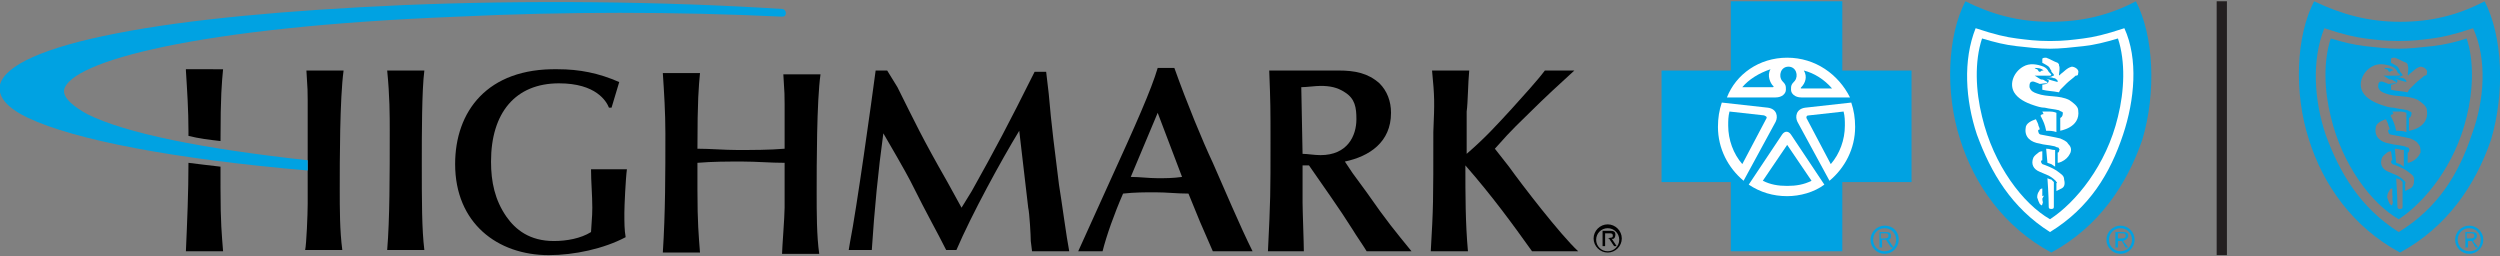
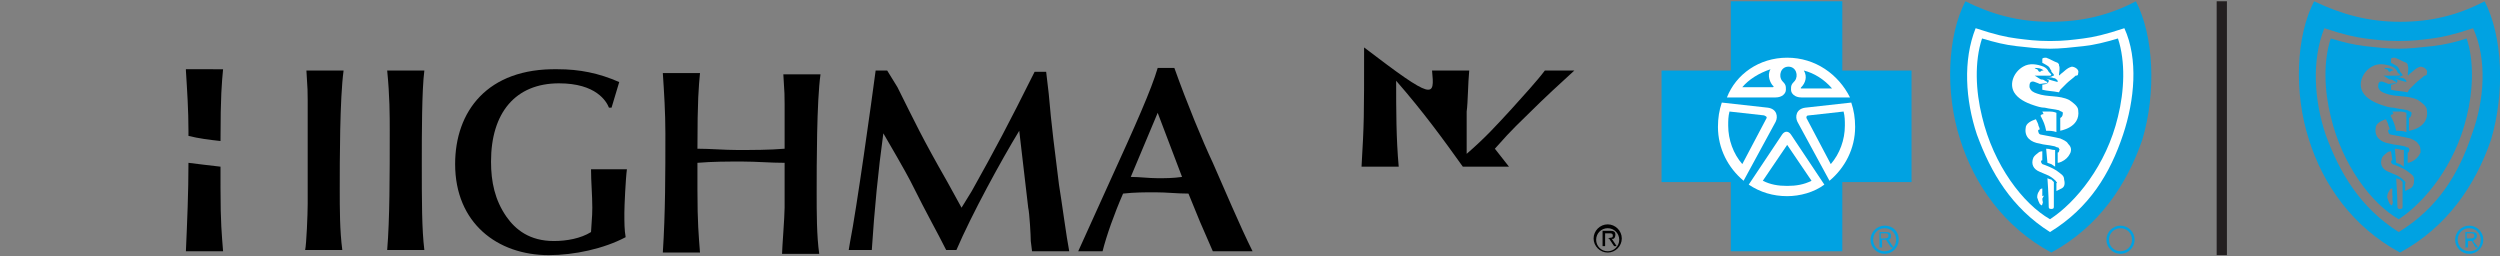
<svg xmlns="http://www.w3.org/2000/svg" xmlns:xlink="http://www.w3.org/1999/xlink" version="1.1" id="Layer_1" x="0px" y="0px" viewBox="0 0 195 20" style="enable-background:new 0 0 195 20;">
  <rect x="0" y="0" width="195" height="20" fill="#808080" stroke="none" />
  <style type="text/css">
	.st0{clip-path:url(#SVGID_00000005963539302430818490000009186690930202069947_);}
	.st1{fill:#FFFFFF;}
	.st2{fill:#00A2E2;}
	.st3{fill:#231F20;}
</style>
  <switch>
    <g>
      <g>
        <defs>
          <rect id="SVGID_1_" y="0.1" width="195" height="19.8" />
        </defs>
        <clipPath id="SVGID_00000149367270552912629260000011342838689100922250_">
          <use xlink:href="#SVGID_1_" style="overflow:visible;" />
        </clipPath>
        <g style="clip-path:url(#SVGID_00000149367270552912629260000011342838689100922250_);">
          <path d="M26.8,5.5h-2.9C24,7,24,7.2,24,7.8c0,0.5,0,3,0,3.5v1.3l0,3.3c0,0.8-0.1,3.2-0.2,3.6h2.9c-0.2-1.5-0.2-3.2-0.2-4.8&#10;     C26.5,12.6,26.5,7.7,26.8,5.5L26.8,5.5z" />
          <path d="M30.2,5.5h2.9c-0.2,1.5-0.2,5.1-0.2,7.1c0,3.1,0,5.3,0.2,6.9h-2.9c0.2-2.4,0.2-5.8,0.2-9.3C30.4,9,30.4,7.5,30.2,5.5z" />
          <path d="M43.5,5.4c1.7,0,3.2,0.3,4.8,1l-0.6,2h-0.2c-0.2-0.5-1-1.9-3.9-1.9c-3.4,0-5.3,2.3-5.3,6.1c0,1.6,0.3,3,1.2,4.3&#10;     c0.7,1,1.8,1.9,3.7,1.9c1,0,2.1-0.2,2.9-0.7c0.1-1.4,0.1-1.6,0.1-1.9c0-1-0.1-2-0.1-3h2.8c-0.1,0.7-0.2,2.9-0.2,3.4&#10;     c0,0.8,0,1.3,0.1,1.9c-1.7,0.9-4,1.4-6,1.4c-4,0-7.3-2.5-7.3-7.1C35.5,8.7,38,5.3,43.5,5.4L43.5,5.4z" />
          <path d="M61.2,12.7c-1.1,0-2.2-0.1-3.3-0.1c-1.2,0-2.3,0-3.5,0.1v2.1c0,2.6,0.1,3.6,0.2,4.9h-2.9c0.2-3.1,0.2-6.2,0.2-9.3&#10;     c0-1.6-0.1-3.2-0.2-4.7h2.9c-0.1,1.1-0.2,2-0.2,5.9c1,0,2.1,0.1,3.1,0.1c1.2,0,2.5,0,3.7-0.1c0-0.5,0-3,0-3.5&#10;     c0-0.6,0-0.8-0.1-2.3H64c-0.3,2.1-0.3,7.1-0.3,9.2c0,1.6,0,3.4,0.2,4.8H61c0-0.4,0.2-2.9,0.2-3.6L61.2,12.7L61.2,12.7z" />
          <path d="M70,6.8c1.4,2.8,1.9,3.9,3.9,7.4l1.1,2l0.8-1.3c1.9-3.4,2.8-5.1,4.9-9.3h0.9l0.2,1.7c0.2,2.4,0.5,4.7,0.8,7.1&#10;     c0.2,1.2,0.6,4.2,0.8,5.2h-2.9l-0.1-0.8c0-0.4-0.1-2.2-0.2-2.6c-0.1-0.9-0.6-5.1-0.7-6c-1.4,2.3-3.7,6.5-4.9,9.3h-0.8&#10;     c-0.8-1.6-1.3-2.4-2.8-5.4c-0.3-0.6-1.8-3.2-2.1-3.7c-0.4,2.9-0.7,6-0.9,9.1h-1.8l0.1-0.6c0.5-2.5,1.7-11.1,2-13.4h0.9L70,6.8&#10;     L70,6.8z" />
          <path d="M93.6,17.3l-0.9-2.2c-0.9,0-1.7-0.1-2.6-0.1c-0.8,0-1.6,0-2.5,0.1c-0.7,1.6-1.3,3.3-1.6,4.5h-1.9l2.4-5.3&#10;     c2.1-4.6,3.3-7.3,3.8-9h1.3c1,2.8,2.2,5.7,3,7.4c0.8,1.8,2.1,4.9,3.1,6.9h-3.1L93.6,17.3L93.6,17.3z M90.3,8.8l-2.1,5&#10;     c0.7,0,1.4,0.1,2.1,0.1c0.6,0,1.2,0,1.9-0.1L90.3,8.8z" />
-           <path d="M105.5,13.5c0.3,0.4,0.8,1.1,1.1,1.5c1.6,2.3,2.2,3,3.5,4.6h-3.5c-0.3-0.5-0.8-1.2-1.1-1.7c-1-1.6-2.3-3.4-3.4-5h-0.5&#10;     v2.9c0,0.6,0.1,3.2,0.1,3.8h-2.8c0.2-4.1,0.2-4.5,0.2-8.5c0-2.7,0-3-0.1-5.6h5.4c1.3,0,2.3,0.2,3.2,1c0.6,0.6,0.9,1.4,0.9,2.3&#10;     c0,2.3-1.7,3.4-3.6,3.8L105.5,13.5L105.5,13.5z M101.6,12c0.4,0,0.9,0.1,1.4,0.1c2.1,0,2.8-1.5,2.8-2.8c0-0.9-0.1-1.6-0.9-2.1&#10;     c-0.6-0.4-1.2-0.5-1.9-0.5c-0.4,0-1.1,0.1-1.5,0.1L101.6,12L101.6,12z" />
-           <path d="M111.7,5.5h2.9c-0.1,1-0.1,2.5-0.2,3.2c0,1,0,2.2,0,3.3c1.5-1.3,2.3-2.2,3.5-3.5c0.9-1,2-2.2,2.6-3h2.3&#10;     c-1,0.9-2.5,2.3-3.3,3.1c-1,1-1.4,1.3-2.9,3l1.1,1.4c1,1.4,4,5.3,5.4,6.6h-3.6c-1.5-2.1-3.1-4.3-5.2-6.7c0,2.3,0,4.5,0.2,6.7&#10;     h-2.9c0.2-3.5,0.2-3.7,0.2-9.3C111.9,7.9,111.9,7.6,111.7,5.5L111.7,5.5z" />
+           <path d="M111.7,5.5h2.9c-0.1,1-0.1,2.5-0.2,3.2c0,1,0,2.2,0,3.3c1.5-1.3,2.3-2.2,3.5-3.5c0.9-1,2-2.2,2.6-3h2.3&#10;     c-1,0.9-2.5,2.3-3.3,3.1c-1,1-1.4,1.3-2.9,3l1.1,1.4h-3.6c-1.5-2.1-3.1-4.3-5.2-6.7c0,2.3,0,4.5,0.2,6.7&#10;     h-2.9c0.2-3.5,0.2-3.7,0.2-9.3C111.9,7.9,111.9,7.6,111.7,5.5L111.7,5.5z" />
          <path d="M14.5,5.5c0.1,1.6,0.2,3.1,0.2,4.7c0,0.1,0,0.2,0,0.4c0.8,0.2,1.6,0.3,2.5,0.4c0-3.6,0.1-4.5,0.2-5.6H14.5z" />
          <path d="M17.2,13c-0.9-0.1-1.7-0.2-2.5-0.3c0,2.3-0.1,4.6-0.2,6.9h2.9c-0.1-1.3-0.2-2.2-0.2-4.9V13L17.2,13z" />
          <path class="st1" d="M145.1,9.9c0,3.1-2.5,5.7-5.7,5.7c-3.1,0-5.7-2.5-5.7-5.7c0-3.1,2.5-5.7,5.7-5.7&#10;     C142.5,4.2,145.1,6.7,145.1,9.9z" />
          <path class="st1" d="M166,2.1l-0.1-0.3l-0.3,0.1c-1.5,0.5-2.3,0.7-3.2,0.8c-0.7,0.1-1.4,0.2-2.5,0.2c-1.1,0-1.8-0.1-2.5-0.2&#10;     c-0.8-0.1-1.7-0.3-3.2-0.8L154,1.8l-0.1,0.3c-0.9,2.3-0.9,5.5,0.1,8.5c1.2,3.5,2.9,5.9,5.5,7.6l0.4,0.3l0.5-0.3&#10;     c2.5-1.7,4.3-4.1,5.5-7.5C166.9,7.6,167,4.4,166,2.1L166,2.1z" />
          <path d="M125.4,19.6c-0.5,0-0.9-0.4-0.9-0.9c0-0.5,0.4-0.9,0.9-0.9c0.5,0,0.9,0.4,0.9,0.9C126.3,19.2,125.9,19.6,125.4,19.6z&#10;      M125.4,17.5c-0.6,0-1.1,0.5-1.1,1.1c0,0.6,0.5,1.1,1.1,1.1c0.6,0,1.1-0.5,1.1-1.1C126.5,18,126,17.5,125.4,17.5z" />
          <path d="M125.4,18.6h-0.2v-0.4h0.3c0.2,0,0.3,0,0.3,0.2C125.8,18.6,125.6,18.5,125.4,18.6 M126,18.3c0-0.2-0.1-0.3-0.4-0.3H125&#10;     v1.2h0.2v-0.6h0.3l0.4,0.6h0.2l-0.4-0.6C125.8,18.7,126,18.6,126,18.3" />
-           <path class="st2" d="M61,0.7C51.6,0.1,41.1,0,31.4,0.4c-9,0.4-16.7,1.1-22.3,2.2C3.4,3.7,0.4,5.1,0,6.6&#10;     c-0.2,0.9,0.5,1.8,2.2,2.6c3.6,1.7,11.3,3.2,21.8,4.1h0v-0.6v-0.2c-8.2-0.9-14.2-2.1-17.2-3.6C5.9,8.4,4.9,7.7,5,7&#10;     c0.5-2.2,10.3-4.9,30.7-5.7C44,0.9,52.7,0.9,61,1.3c0.2,0,0.3-0.1,0.3-0.3C61.3,0.9,61.2,0.7,61,0.7z" />
          <path class="st2" d="M139.4,11.3C139.4,11.3,139.3,11.3,139.4,11.3l-1.9,2.8c0.6,0.3,1.2,0.4,1.9,0.4s1.3-0.1,1.9-0.4&#10;     L139.4,11.3C139.5,11.3,139.4,11.3,139.4,11.3" />
          <path class="st2" d="M137.6,9l-2.7-0.3c-0.1,0.4-0.1,0.7-0.1,1.1c0,1.1,0.4,2.2,1.1,3l1.9-3.6C137.8,9.1,137.8,9.1,137.6,9z" />
          <path class="st2" d="M138.1,5.4c-0.9,0.3-1.7,0.8-2.2,1.4h2.4c0,0,0.1-0.1,0-0.1C138.1,6.5,137.8,5.9,138.1,5.4z" />
          <path class="st2" d="M142.9,6.9c-0.6-0.7-1.4-1.2-2.2-1.4c0.3,0.5,0.1,1-0.2,1.3c-0.1,0.1,0,0.1,0,0.1H142.9L142.9,6.9z" />
          <path class="st2" d="M141.1,9c-0.2,0-0.2,0.1-0.2,0.2l1.9,3.6c0.7-0.8,1.1-1.9,1.1-3c0-0.4,0-0.7-0.1-1.1L141.1,9z" />
          <path class="st2" d="M142.7,14.1l-2.5-4.6c-0.2-0.4-0.1-1,0.6-1.1l3.6-0.4c0.2,0.6,0.3,1.2,0.3,1.9&#10;     C144.7,11.6,143.9,13.1,142.7,14.1 M142.3,14.4c-0.8,0.6-1.9,0.9-2.9,0.9c-1.1,0-2.1-0.3-3-0.9l2.6-3.9c0.2-0.3,0.5-0.3,0.7,0&#10;     L142.3,14.4L142.3,14.4z M134,9.9c0-0.7,0.1-1.3,0.3-1.9l3.6,0.4c0.7,0.1,0.8,0.7,0.6,1.1l-2.5,4.6C134.8,13.1,134,11.6,134,9.9&#10;      M139.4,4.5c2.2,0,4,1.3,4.9,3.1h-3.8c-0.5,0-0.8-0.3-0.8-0.6c0-0.3,0-0.4,0.3-0.7c0.3-0.4,0.1-1.1-0.5-1.1&#10;     c-0.6,0-0.8,0.7-0.5,1.1c0.3,0.3,0.3,0.4,0.3,0.7c0,0.3-0.3,0.6-0.8,0.6h-3.8C135.4,5.8,137.2,4.5,139.4,4.5 M143.7,5.5V0.1H135&#10;     v5.4h-5.4v8.7h5.4v5.4h8.7v-5.4h5.4V5.5L143.7,5.5L143.7,5.5z M147,19.6c-0.5,0-0.9-0.4-0.9-0.9c0-0.5,0.4-0.9,0.9-0.9&#10;     s0.9,0.4,0.9,0.9C147.9,19.2,147.5,19.6,147,19.6z M147,17.6c-0.6,0-1.1,0.5-1.1,1.1c0,0.6,0.5,1.1,1.1,1.1&#10;     c0.6,0,1.1-0.5,1.1-1.1C148.1,18,147.6,17.6,147,17.6z M146.9,18.6h-0.2v-0.4h0.3c0.2,0,0.3,0,0.3,0.2&#10;     C147.3,18.6,147.1,18.6,146.9,18.6 M147.5,18.4c0-0.2-0.1-0.3-0.4-0.3h-0.5v1.2h0.2v-0.6h0.3l0.4,0.6h0.2l-0.4-0.6&#10;     C147.4,18.7,147.5,18.6,147.5,18.4" />
          <path class="st2" d="M165.6,10.5c-1,3-2.6,5.7-5.7,7.6c-3-1.9-4.6-4.6-5.7-7.6c-0.9-2.7-1.1-5.8-0.1-8.3&#10;     c1.5,0.5,2.4,0.7,3.2,0.8c0.8,0.1,1.5,0.2,2.6,0.2c1.1,0,1.8-0.1,2.6-0.2c0.8-0.1,1.7-0.3,3.2-0.8&#10;     C166.8,4.6,166.5,7.8,165.6,10.5 M166.6,0.1c-2.1,1.1-4.2,1.6-6.7,1.6c-2.5,0-4.6-0.6-6.6-1.6c-1.4,2.7-1.6,7.1-0.4,10.8&#10;     c1.1,3.5,3.4,6.8,7.1,8.8c3.7-2,5.9-5.3,7.1-8.8C168.2,7.2,168,2.8,166.6,0.1" />
          <path class="st2" d="M165.4,19.6c-0.5,0-0.9-0.4-0.9-0.9c0-0.5,0.4-0.9,0.9-0.9s0.9,0.4,0.9,0.9&#10;     C166.3,19.2,165.9,19.6,165.4,19.6z M165.4,17.6c-0.6,0-1.1,0.5-1.1,1.1c0,0.6,0.5,1.1,1.1,1.1s1.1-0.5,1.1-1.1&#10;     S166,17.6,165.4,17.6z" />
-           <path class="st2" d="M165.4,18.6h-0.2v-0.4h0.3c0.2,0,0.3,0,0.3,0.2C165.8,18.6,165.6,18.6,165.4,18.6z M166,18.4&#10;     c0-0.2-0.1-0.3-0.4-0.3H165v1.2h0.2v-0.5h0.3l0.3,0.5h0.2l-0.4-0.5C165.8,18.7,166,18.6,166,18.4z" />
          <path class="st2" d="M158.9,5.4c0.1,0.1,0.1,0.2,0.2,0.2c0.1,0,0.1-0.1,0.2-0.1c0,0,0.1,0,0.1,0c-0.2-0.2-0.5-0.2-0.7-0.2&#10;     C158.8,5.4,158.9,5.4,158.9,5.4" />
          <path class="st2" d="M162.1,5.7c0,0.2-0.1,0.2-0.2,0.2c-0.2,0.2-0.5,0.4-0.7,0.6c-0.2,0.2-0.3,0.3-0.5,0.5c0,0-0.1,0.2-0.1,0.2&#10;     c-0.5-0.1-0.9-0.1-1.3-0.2l0-0.4c0,0,0.5,0,0.5-0.3c0,0,0-0.1-0.1-0.1c-0.1-0.1-0.2-0.1-0.2-0.1c0.3,0.1,0.6,0.2,1,0.3&#10;     c0,0,0-0.2-0.1-0.2c-0.1-0.1-0.1-0.1-0.2-0.1c-0.2-0.1-0.7-0.1-0.7-0.1s0.2,0,0.4,0c0.1,0,0.2-0.1,0.3-0.1c0-0.1,0-0.1-0.1-0.2&#10;     c-0.1-0.1-0.1-0.1-0.1-0.2c-0.1-0.1-0.1-0.2-0.2-0.3c-0.1-0.1-0.5-0.3-0.5-0.3s0-0.2,0-0.3c0-0.1,0.2-0.1,0.3-0.1&#10;     c0.3,0.1,0.6,0.3,0.9,0.4c0.1,0.1,0.1,0.1,0.1,0.2c0.1,0.2,0,0.6,0,0.7c0,0.1,0.1,0.1,0.1,0c0.3-0.2,0.5-0.5,0.9-0.6&#10;     C161.8,5.2,162.2,5.4,162.1,5.7 M160.7,10.2c0,0,0-0.7,0-1c0.2-0.1,0.2-0.3,0.2-0.4c0-0.1-0.2-0.1-0.3-0.2&#10;     c-0.4-0.1-0.7-0.1-1.1-0.2c-0.3,0-0.6-0.1-0.9-0.2c-0.6-0.2-1.2-0.5-1.5-1c-0.4-0.7,0-1.6,0.7-2c0.5-0.3,1.1-0.2,1.6,0&#10;     c0.2,0.1,0.3,0.2,0.4,0.4c0.1,0.1,0.1,0.1,0.2,0.2c0,0,0,0.1-0.1,0.1c-0.1,0-0.5,0-0.6,0c-0.2,0-0.4,0-0.6,0&#10;     c0.2,0.1,0.3,0.2,0.5,0.3c0.1,0,0.2,0,0.3,0.1c0,0,0.2,0.1,0.2,0.1c0,0.1-0.1,0.1-0.2,0.1c-0.2,0-0.4,0.1-0.5,0&#10;     c-0.3-0.1-0.4-0.2-0.6-0.1c-0.1,0.1-0.1,0.2-0.1,0.4c0.1,0.3,0.3,0.4,0.6,0.5c0.8,0.3,1.7,0.1,2.5,0.5c0.3,0.2,0.7,0.5,0.7,0.8&#10;     C162.3,10,160.6,10.2,160.7,10.2 M159.3,8.7c0,0,0.2,0,0.6,0c0.3,0,0.5,0.1,0.5,0.1l0,1.5c-0.3-0.1-0.5-0.1-0.8-0.1&#10;     c-0.1-0.5-0.2-0.7-0.4-1.1c-0.1-0.1,0-0.1,0-0.1c0-0.1,0.2-0.1,0.2-0.1L159.3,8.7L159.3,8.7z M161.5,11.9&#10;     c-0.1,0.2-0.2,0.4-0.5,0.6c-0.3,0.2-0.5,0.2-0.5,0.2l0-0.8c0,0,0.1,0,0.1-0.1c0-0.1,0.1-0.1,0-0.2c0,0,0-0.1-0.1-0.1&#10;     c-0.1,0-0.2-0.1-0.3-0.1c-0.4-0.1-0.8-0.1-1.1-0.2c-0.7-0.1-1.2-0.5-1.1-1.2c0-0.4,0.5-0.6,0.8-0.7c0.1,0.2,0.2,0.4,0.2,0.5&#10;     c0.1,0.2,0.1,0.3,0.1,0.3s-0.2,0-0.1,0.2c0,0.1,0.1,0.2,0.2,0.2c0.5,0.1,1.1,0.2,1.5,0.3c0.2,0.1,0.5,0.2,0.6,0.4&#10;     C161.5,11.4,161.6,11.6,161.5,11.9 M159.6,11.6c0.3,0,0.4,0.1,0.7,0.1l0,1.3l-0.3-0.2l-0.3-0.1L159.6,11.6L159.6,11.6z&#10;      M160.8,14.7c-0.2,0.1-0.4,0.2-0.4,0.2l0-0.6c0,0,0.1-0.1,0-0.1c0-0.1-0.4-0.4-0.6-0.5c-0.2-0.1-0.5-0.2-0.7-0.3&#10;     c-0.5-0.2-0.7-0.6-0.5-1.1c0.1-0.2,0.3-0.3,0.4-0.4c0.1-0.1,0.3-0.1,0.3-0.1l0,0.7c0,0-0.1,0-0.1,0.1c0,0.1,0.1,0.2,0.1,0.2&#10;     c0.3,0.1,0.8,0.3,1.1,0.5c0.4,0.3,0.6,0.4,0.6,0.7C161.1,14.4,161,14.6,160.8,14.7 M160.2,16.1c0,0.1,0,0.2-0.2,0.2&#10;     c-0.2,0-0.2-0.1-0.2-0.2c0-0.8-0.1-2.2-0.1-2.2s0.2,0.1,0.3,0.1c0,0,0.1,0.1,0.2,0.2c0,0,0,0,0,0.1&#10;     C160.2,14.9,160.2,15.9,160.2,16.1 M159.3,15.5c0,0.2,0.1,0.3,0,0.4c0,0.2-0.1,0.1-0.2,0c-0.1-0.2-0.1-0.2-0.2-0.5&#10;     c0-0.4,0.2-0.5,0.2-0.6c0.1-0.1,0.2-0.1,0.2-0.1l0,0.6C159.5,15.2,159.4,15.3,159.3,15.5 M162.5,3.6c-0.9,0.1-1.8,0.2-2.6,0.2&#10;     c-0.9,0-1.7-0.1-2.6-0.2c-0.9-0.1-1.7-0.3-2.7-0.6c-0.6,1.8-0.5,4.1,0,6.1c0.9,3.8,3.2,6.8,5.3,8c2-1.3,4.4-4.2,5.3-8&#10;     c0.5-2,0.6-4.3,0-6.1C164.2,3.3,163.4,3.5,162.5,3.6" />
          <path class="st2" d="M192.8,10.5c-1,3-2.6,5.7-5.7,7.6c-3-1.9-4.6-4.6-5.7-7.6c-0.9-2.7-1.1-5.8-0.1-8.3&#10;     c1.5,0.5,2.4,0.7,3.2,0.8c0.8,0.1,1.5,0.2,2.6,0.2c1.1,0,1.8-0.1,2.6-0.2c0.8-0.1,1.7-0.3,3.2-0.8C194,4.6,193.8,7.8,192.8,10.5&#10;      M193.8,0.1c-2.1,1.1-4.2,1.6-6.6,1.6c-2.5,0-4.6-0.6-6.7-1.6c-1.4,2.7-1.6,7.1-0.4,10.8c1.1,3.5,3.4,6.8,7.1,8.8&#10;     c3.7-2,5.9-5.3,7.1-8.8C195.4,7.2,195.2,2.8,193.8,0.1" />
          <path class="st2" d="M192.6,19.6c-0.5,0-0.9-0.4-0.9-0.9c0-0.5,0.4-0.9,0.9-0.9c0.5,0,0.9,0.4,0.9,0.9&#10;     C193.5,19.2,193.2,19.6,192.6,19.6z M192.6,17.6c-0.6,0-1.1,0.5-1.1,1.1c0,0.6,0.5,1.1,1.1,1.1c0.6,0,1.1-0.5,1.1-1.1&#10;     S193.2,17.6,192.6,17.6z" />
          <path class="st2" d="M192.6,18.6h-0.2v-0.4h0.3c0.2,0,0.3,0,0.3,0.2C193,18.6,192.8,18.6,192.6,18.6z M193.2,18.4&#10;     c0-0.2-0.1-0.3-0.4-0.3h-0.5v1.2h0.2v-0.5h0.3l0.3,0.5h0.2l-0.4-0.5C193,18.7,193.2,18.6,193.2,18.4z" />
          <path class="st2" d="M186.2,5.4c0.1,0.1,0.1,0.2,0.2,0.2c0.1,0,0.1-0.1,0.2-0.1c0,0,0.1,0,0.1,0c-0.2-0.2-0.5-0.2-0.7-0.2&#10;     C186,5.4,186.1,5.4,186.2,5.4" />
          <path class="st2" d="M189.3,5.7c0,0.2-0.1,0.2-0.2,0.2c-0.2,0.2-0.5,0.4-0.7,0.6c-0.2,0.2-0.3,0.3-0.5,0.5c0,0-0.1,0.2-0.1,0.2&#10;     c-0.5-0.1-0.9-0.1-1.3-0.2l0-0.4c0,0,0.5,0,0.5-0.3c0,0,0-0.1-0.1-0.1c-0.1-0.1-0.2-0.1-0.2-0.1c0.3,0.1,0.6,0.2,1,0.3&#10;     c0,0,0-0.2-0.1-0.2c-0.1-0.1-0.1-0.1-0.2-0.1c-0.2-0.1-0.7-0.1-0.7-0.1s0.2,0,0.4,0c0.1,0,0.2-0.1,0.3-0.1c0-0.1,0-0.1-0.1-0.2&#10;     c-0.1-0.1-0.1-0.1-0.1-0.2c-0.1-0.1-0.1-0.2-0.2-0.3c-0.1-0.1-0.5-0.3-0.5-0.3s0-0.2,0-0.3c0-0.1,0.2-0.1,0.3-0.1&#10;     c0.3,0.1,0.6,0.3,0.9,0.4c0.1,0.1,0.1,0.1,0.1,0.2c0.1,0.2,0,0.6,0,0.7c0,0.1,0.1,0.1,0.1,0c0.3-0.2,0.5-0.5,0.9-0.6&#10;     C189,5.2,189.4,5.4,189.3,5.7 M187.9,10.2c0,0,0-0.7,0-1c0.2-0.1,0.2-0.3,0.2-0.4c0-0.1-0.2-0.1-0.3-0.2&#10;     c-0.4-0.1-0.7-0.1-1.1-0.2c-0.3,0-0.6-0.1-0.9-0.2c-0.6-0.2-1.2-0.5-1.5-1c-0.4-0.7,0-1.6,0.7-2c0.5-0.3,1.1-0.2,1.6,0&#10;     c0.2,0.1,0.3,0.2,0.4,0.4c0,0.1,0.1,0.1,0.2,0.2c0,0,0,0.1-0.1,0.1c-0.1,0-0.5,0-0.6,0c-0.2,0-0.4,0-0.6,0&#10;     c0.2,0.1,0.3,0.2,0.5,0.3c0.1,0,0.2,0,0.3,0.1c0,0,0.2,0.1,0.2,0.1c0,0.1-0.1,0.1-0.2,0.1c-0.2,0-0.4,0.1-0.5,0&#10;     c-0.3-0.1-0.4-0.2-0.6-0.1c-0.1,0.1-0.1,0.2-0.1,0.4c0.1,0.3,0.3,0.4,0.6,0.5c0.8,0.3,1.7,0.1,2.5,0.5c0.3,0.2,0.7,0.5,0.7,0.8&#10;     C189.5,10,187.9,10.2,187.9,10.2 M186.6,8.7c0,0,0.2,0,0.6,0c0.3,0,0.5,0.1,0.5,0.1l0,1.5c-0.3-0.1-0.5-0.1-0.8-0.1&#10;     c-0.1-0.5-0.2-0.7-0.4-1.1c-0.1-0.1,0-0.1,0-0.1c0-0.1,0.2-0.1,0.2-0.1L186.6,8.7L186.6,8.7z M188.8,11.9&#10;     c-0.1,0.2-0.2,0.4-0.5,0.6c-0.3,0.2-0.5,0.2-0.5,0.2l0-0.8c0,0,0.1,0,0.1-0.1c0-0.1,0.1-0.1,0-0.2c0,0,0-0.1-0.1-0.1&#10;     c-0.1,0-0.2-0.1-0.3-0.1c-0.4-0.1-0.8-0.1-1.1-0.2c-0.7-0.1-1.2-0.5-1.1-1.2c0-0.4,0.5-0.6,0.8-0.7c0.1,0.2,0.2,0.4,0.2,0.5&#10;     c0.1,0.2,0.1,0.3,0.1,0.3s-0.2,0-0.1,0.2c0,0.1,0.1,0.2,0.2,0.2c0.5,0.1,1.1,0.2,1.5,0.3c0.2,0.1,0.5,0.2,0.6,0.4&#10;     C188.8,11.4,188.8,11.6,188.8,11.9 M186.8,11.6c0.3,0,0.4,0.1,0.7,0.1l0,1.3l-0.3-0.2l-0.3-0.1L186.8,11.6L186.8,11.6z&#10;      M188,14.7c-0.2,0.1-0.4,0.2-0.4,0.2l0-0.6c0,0,0.1-0.1,0-0.1c0-0.1-0.4-0.4-0.6-0.5s-0.5-0.2-0.7-0.3c-0.5-0.2-0.7-0.6-0.5-1.1&#10;     c0.1-0.2,0.3-0.3,0.4-0.4c0.1-0.1,0.3-0.1,0.3-0.1l0.1,0.7c0,0-0.1,0-0.1,0.1c0,0.1,0.1,0.2,0.1,0.2c0.3,0.1,0.8,0.3,1.1,0.5&#10;     c0.4,0.3,0.6,0.4,0.6,0.7C188.3,14.4,188.2,14.6,188,14.7 M187.4,16.1c0,0.1,0,0.2-0.2,0.2c-0.2,0-0.2-0.1-0.2-0.2&#10;     c0-0.8-0.1-2.2-0.1-2.2s0.2,0.1,0.3,0.1c0,0,0.1,0.1,0.2,0.2c0,0,0,0,0,0.1C187.4,14.9,187.4,15.9,187.4,16.1 M186.6,15.5&#10;     c0,0.2,0.1,0.3,0,0.4c0,0.2-0.1,0.1-0.2,0c-0.1-0.2-0.1-0.2-0.2-0.5c0-0.4,0.2-0.5,0.2-0.6c0.1-0.1,0.2-0.1,0.2-0.1l0,0.6&#10;     C186.7,15.2,186.6,15.3,186.6,15.5 M189.7,3.6c-0.9,0.1-1.8,0.2-2.6,0.2c-0.9,0-1.7-0.1-2.6-0.2c-0.9-0.1-1.7-0.3-2.7-0.6&#10;     c-0.6,1.8-0.5,4.1,0,6.1c0.9,3.8,3.2,6.8,5.3,8c2-1.3,4.4-4.2,5.3-8c0.5-2,0.6-4.3,0-6.1C191.5,3.3,190.6,3.5,189.7,3.6" />
          <g>
            <rect x="172.9" y="0.1" class="st3" width="0.8" height="19.8" />
          </g>
        </g>
      </g>
    </g>
  </switch>
</svg>